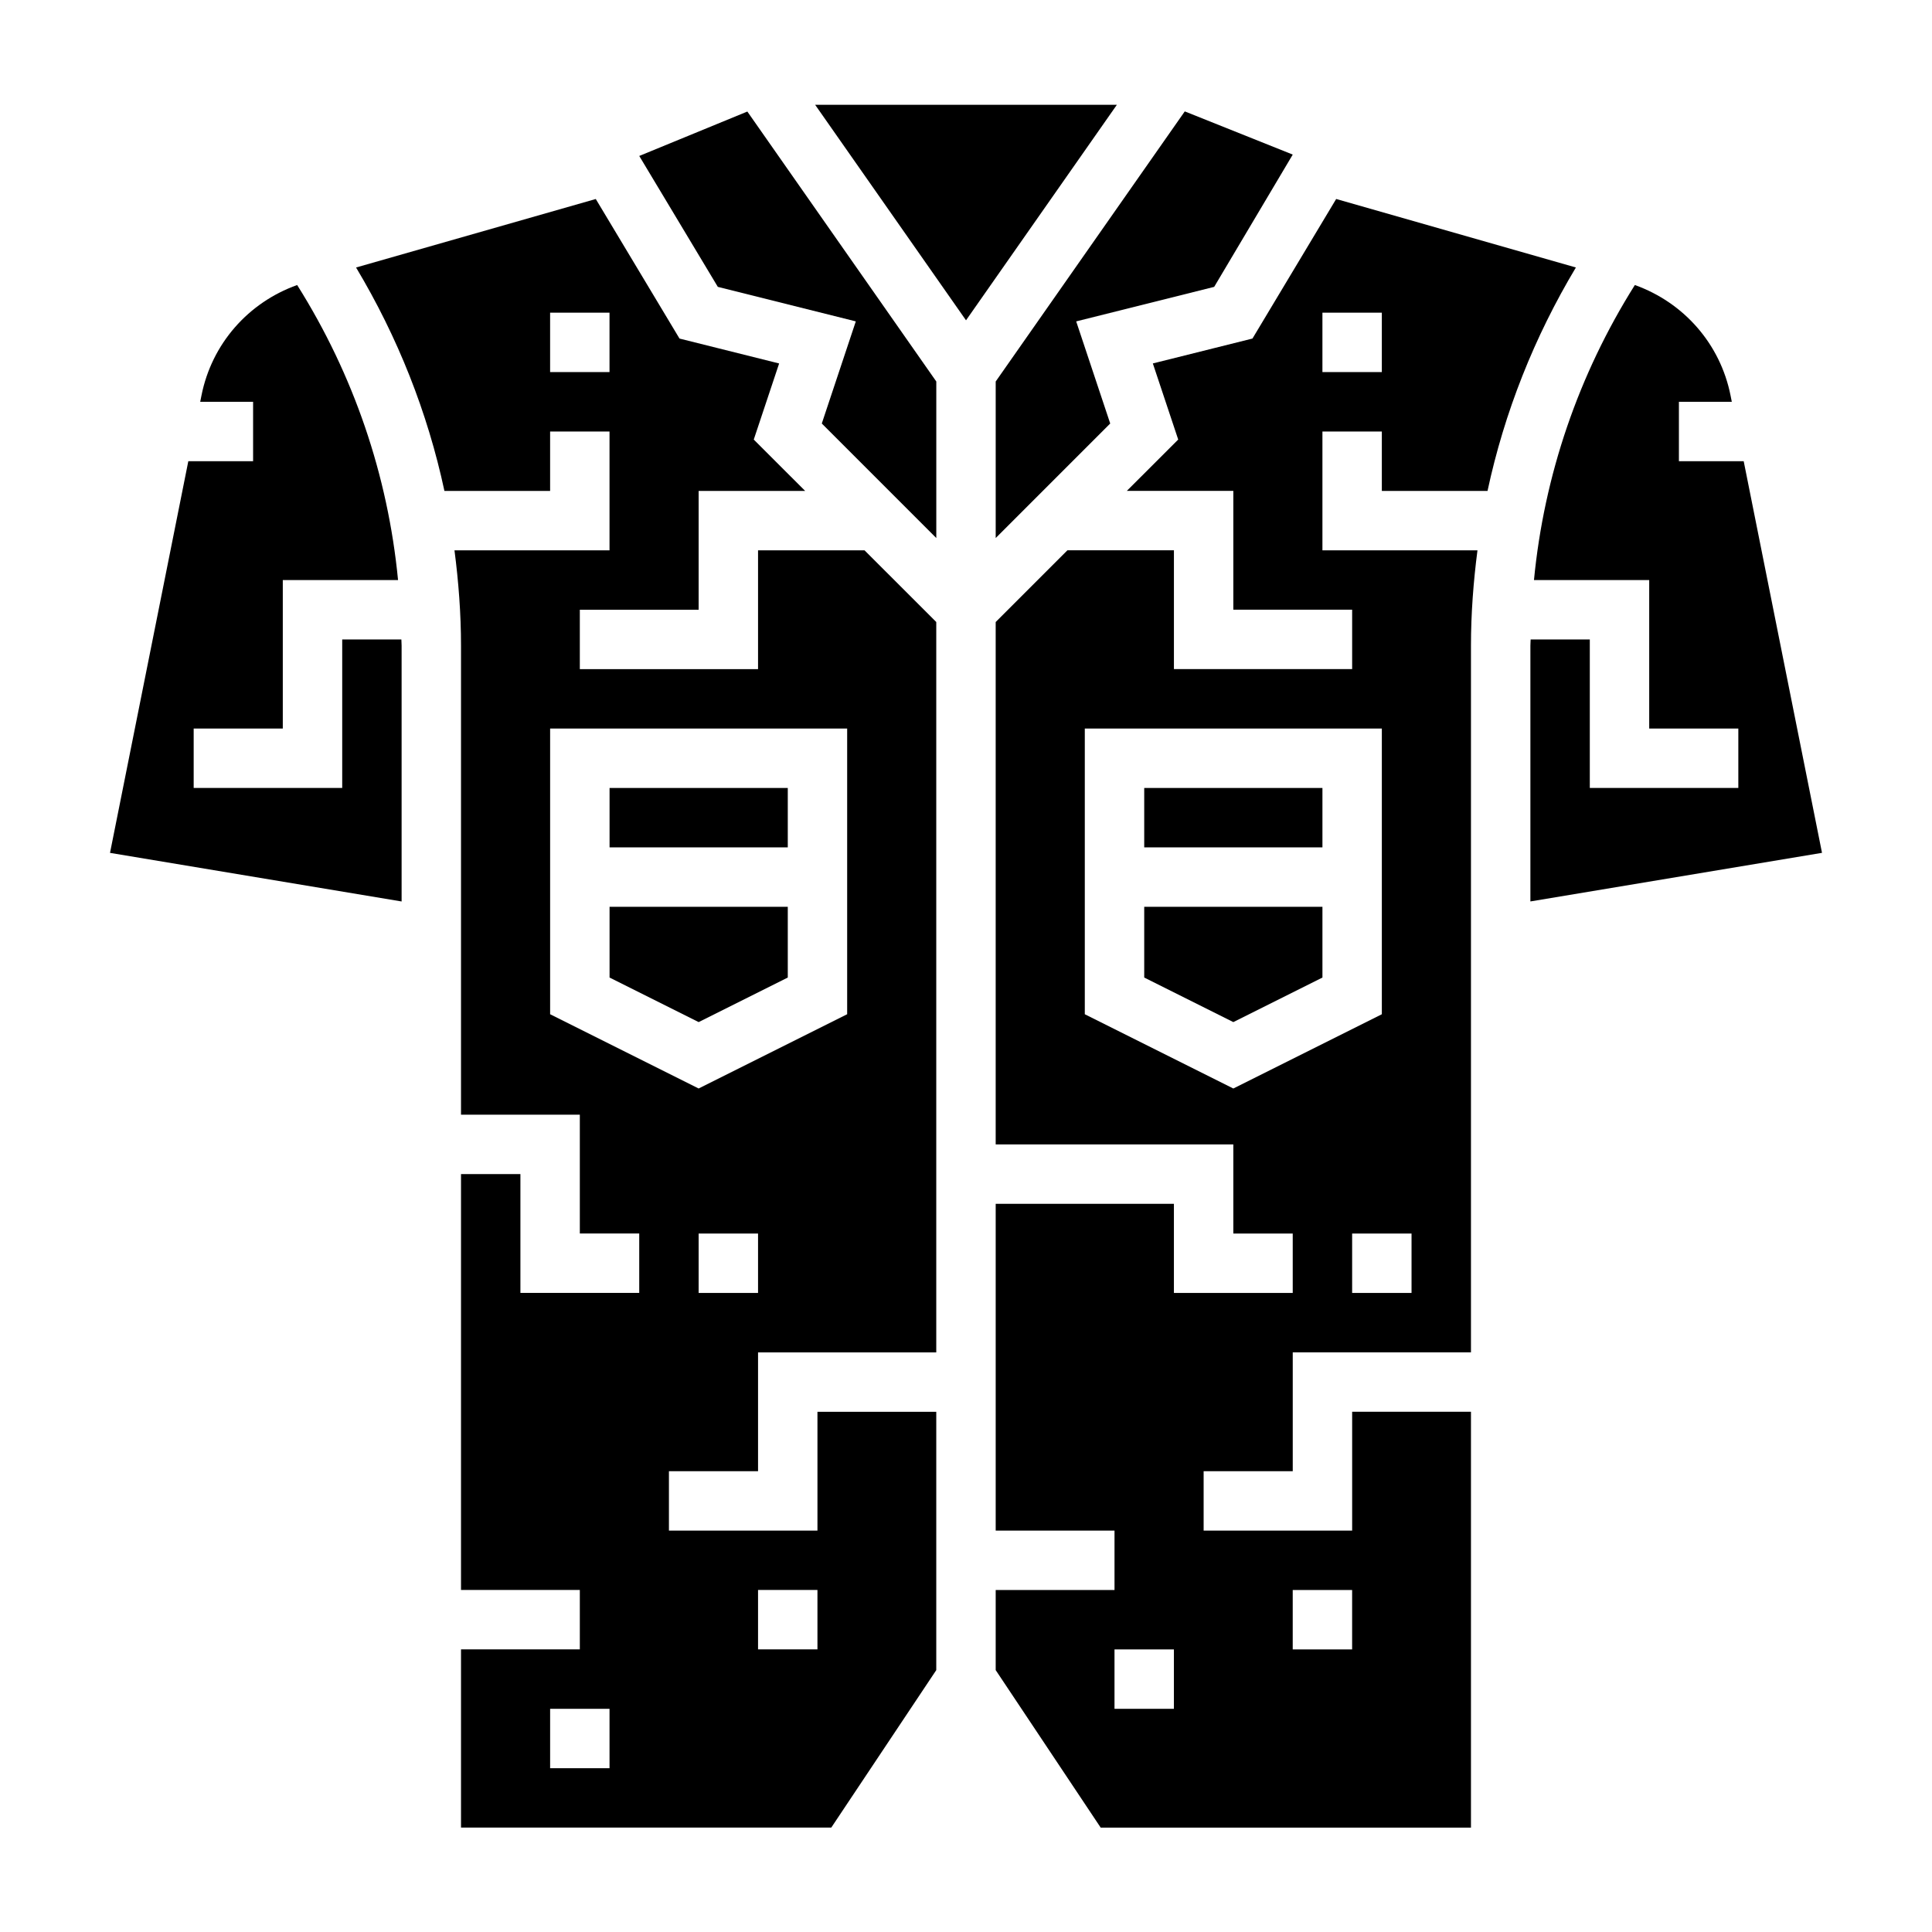
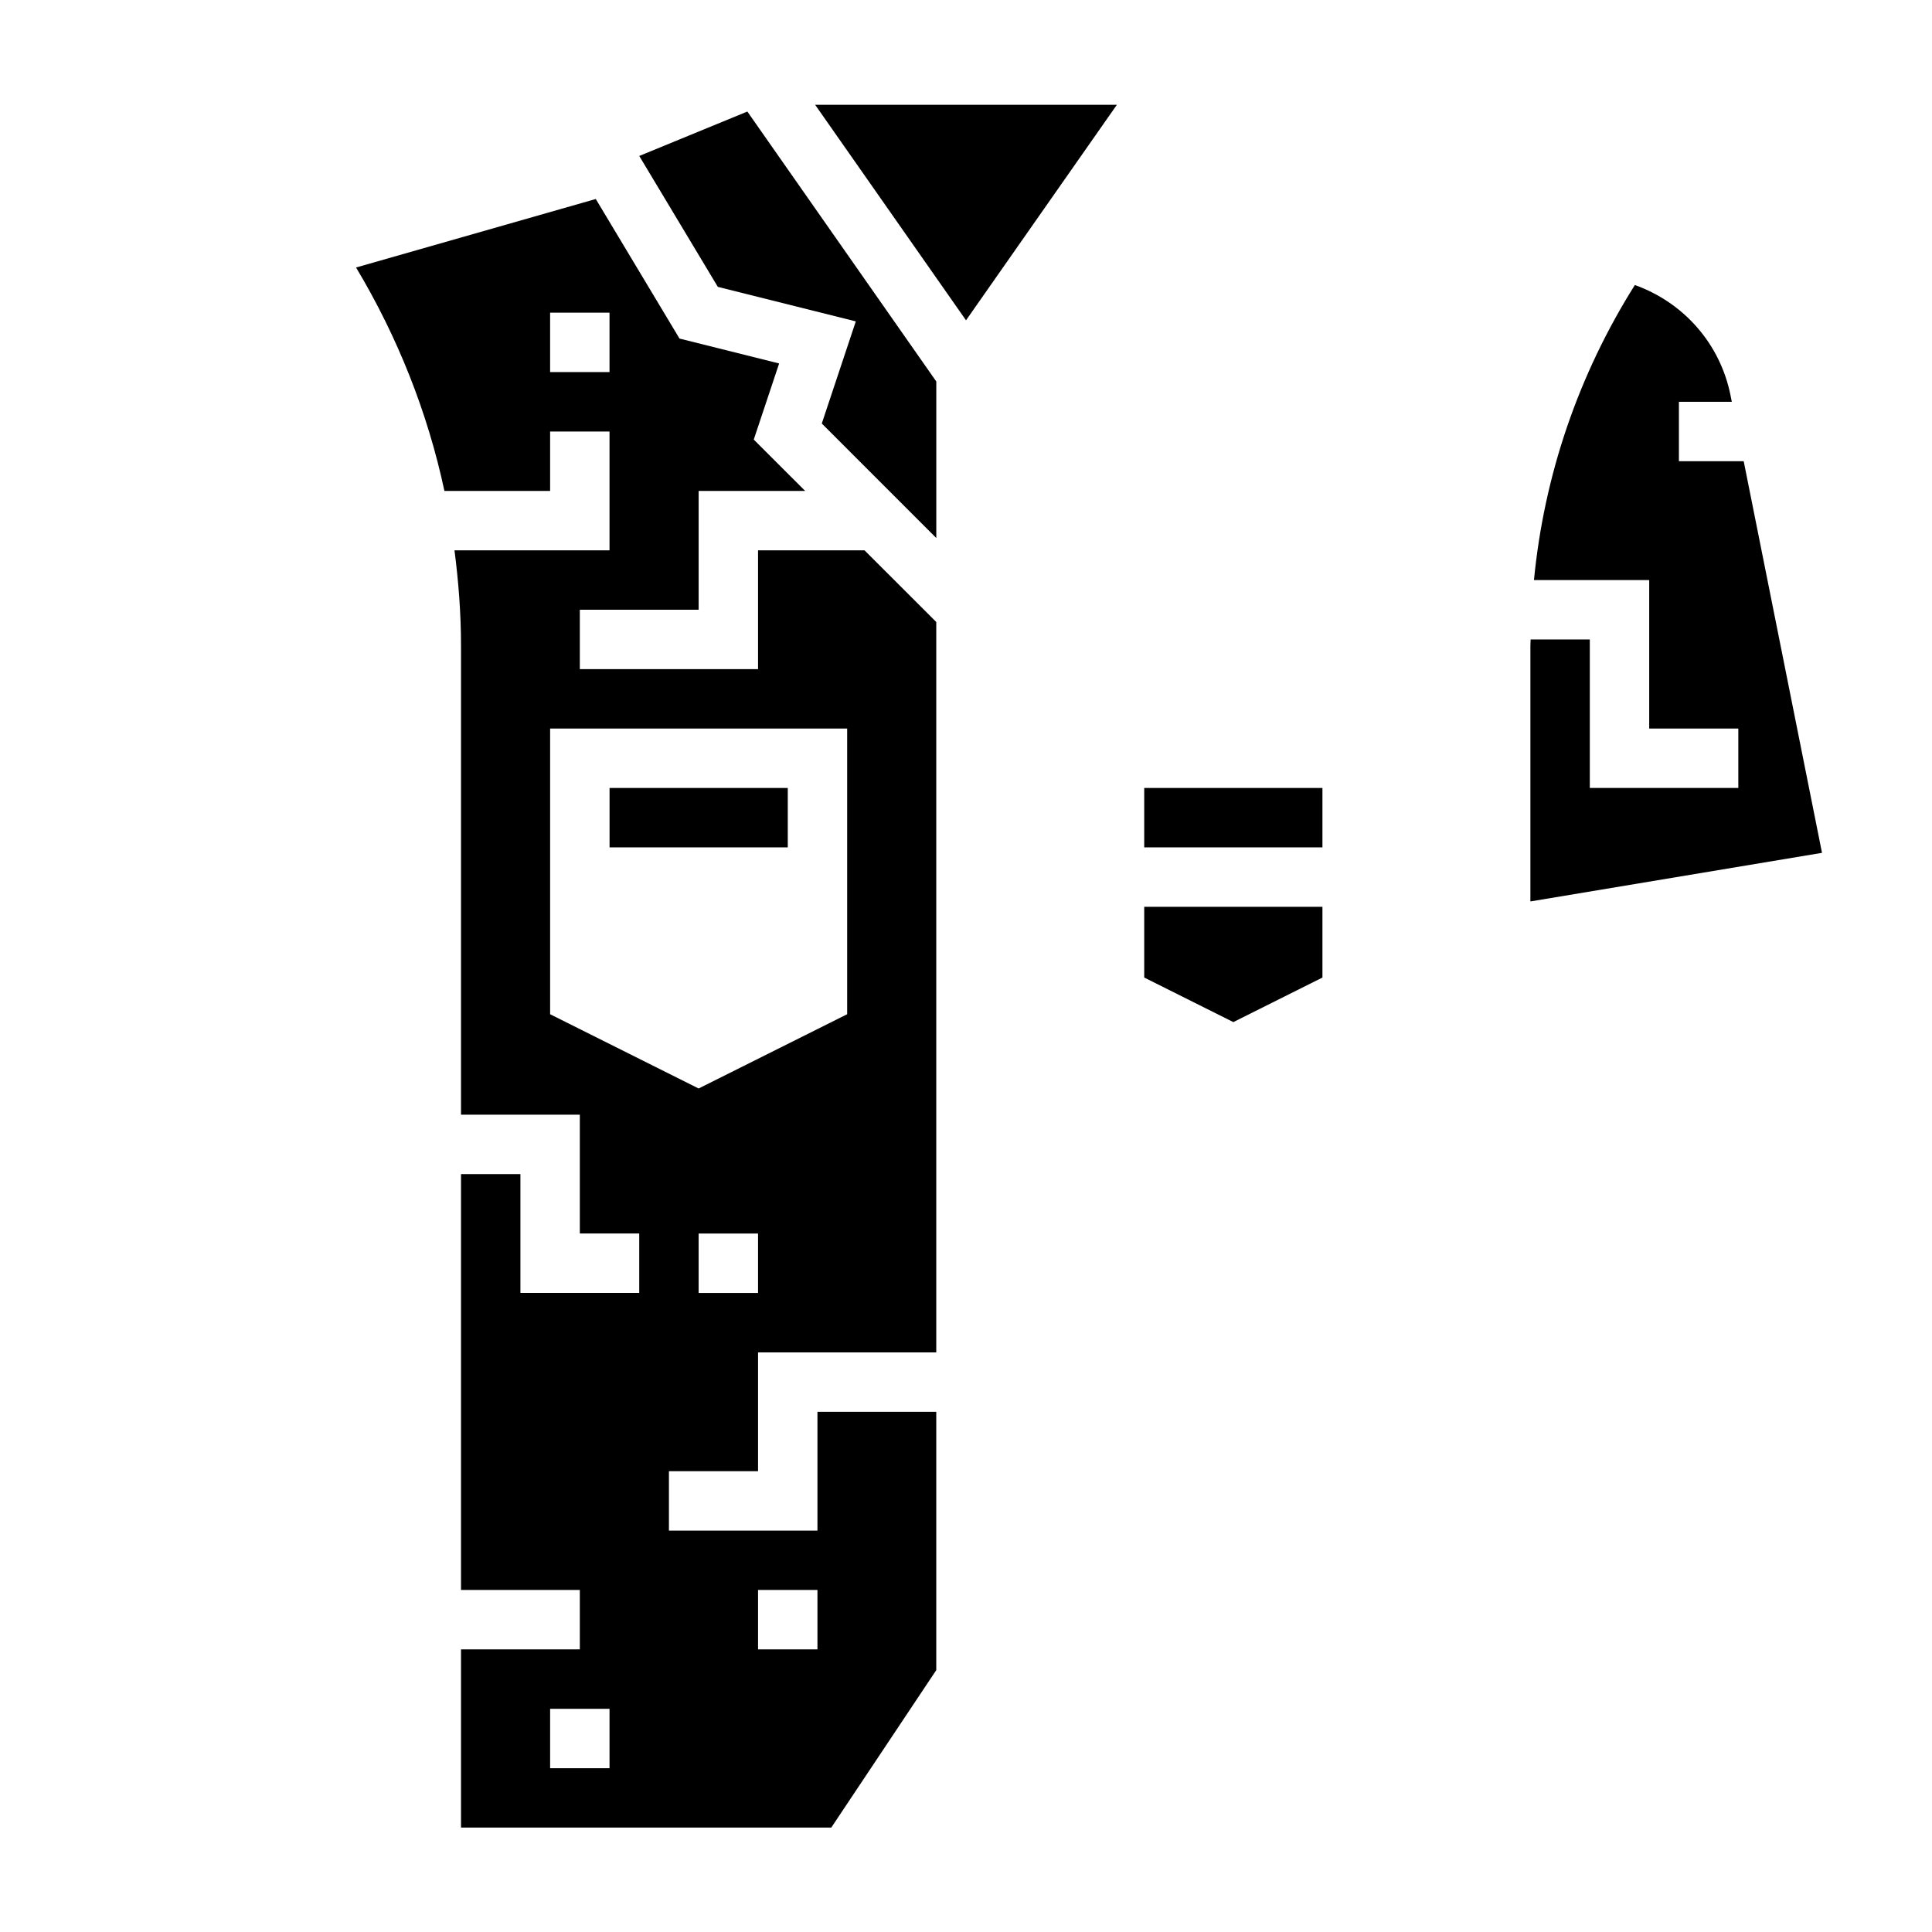
<svg xmlns="http://www.w3.org/2000/svg" fill="#000000" width="800px" height="800px" version="1.1" viewBox="144 144 512 512">
  <g>
-     <path d="m313.41 185.33 20.82 34.691 36.566 9.148-9.012 27.062 30.344 30.355v-41.484l-50.074-71.543z" />
+     <path d="m313.41 185.33 20.82 34.691 36.566 9.148-9.012 27.062 30.344 30.355v-41.484l-50.074-71.543" />
    <path d="m360.02 171.77 39.984 57.117 39.98-57.117z" />
-     <path d="m234.69 313.46v39.359h-39.363v-15.742h23.617v-39.359h30.543c-2.684-27.773-11.785-54.426-26.734-78.184-12.98 4.637-22.625 15.578-25.355 29.246l-0.34 1.707 14.016-0.004v15.742l-17.168 0.004-20.75 103.79 77.277 12.879v-67.77c0-0.559-0.055-1.102-0.062-1.66z" />
    <path d="m305.54 352.82h47.23v15.742h-47.23z" />
    <path d="m344.89 289.84v31.488h-47.23v-15.742h31.488v-31.488h28.223l-13.617-13.609 6.723-20.168-26.402-6.598-22.188-36.984-63.527 18.152c11.043 18.445 18.957 38.391 23.418 59.215h28.008v-15.742h15.742v31.488h-41.086c1.082 8.336 1.73 16.766 1.73 25.266v124.29h31.488v31.488h15.742v15.742h-31.488v-31.488h-15.742v110.21h31.488v15.742h-31.488v47.23h98.125l27.824-41.73v-68.465h-31.488v31.488h-39.359v-15.742h23.617v-31.488h47.23v-193.55l-19.012-19.004zm-55.105-47.23v-15.742h15.742v15.742zm15.746 369.98h-15.742v-15.742h15.742zm39.359-47.23h15.742v15.742h-15.742zm0-78.723h-15.742v-15.742h15.742zm23.617-73.855-39.359 19.68-39.359-19.68v-75.715h78.719z" />
-     <path d="m352.77 403.06v-18.754h-47.23v18.754l23.613 11.805z" />
    <path d="m606.1 266.23h-17.172v-15.742h14.02l-0.34-1.707c-2.731-13.656-12.375-24.602-25.355-29.246-14.949 23.75-24.051 50.406-26.734 78.184h30.539v39.359h23.617v15.742h-39.359v-39.359h-15.68c-0.012 0.559-0.066 1.109-0.066 1.66v67.77l77.281-12.879z" />
    <path d="m494.46 403.06v-18.754h-47.23v18.754l23.617 11.805z" />
    <path d="m447.23 352.82h47.23v15.742h-47.23z" />
-     <path d="m407.87 286.59 30.348-30.355-9.016-27.062 36.566-9.148 20.82-35.055-28.613-11.445-50.105 71.574z" />
-     <path d="m538.21 274.1c4.465-20.82 12.375-40.77 23.418-59.215l-63.527-18.152-22.184 36.984-26.402 6.598 6.723 20.168-13.617 13.609h28.223v31.488h31.488v15.742h-47.23v-31.488h-28.223l-19.012 19.012v138.44h62.977v23.617h15.742v15.742h-31.488v-23.617h-47.23v86.594h31.488v15.742h-31.488v21.23l27.828 41.746 98.125 0.004v-110.21h-31.488v31.488h-39.359v-15.742h23.617v-31.488h47.23v-187.27c0-8.5 0.645-16.934 1.723-25.277h-41.086v-31.488h15.742v15.742zm-83.113 322.75h-15.742v-15.742h15.742zm31.488-31.488h15.742v15.742h-15.742zm31.488-78.723h-15.742v-15.742h15.742zm-7.871-73.855-39.359 19.68-39.359-19.68v-75.715h78.719zm-15.746-170.18v-15.742h15.742v15.742z" />
  </g>
</svg>